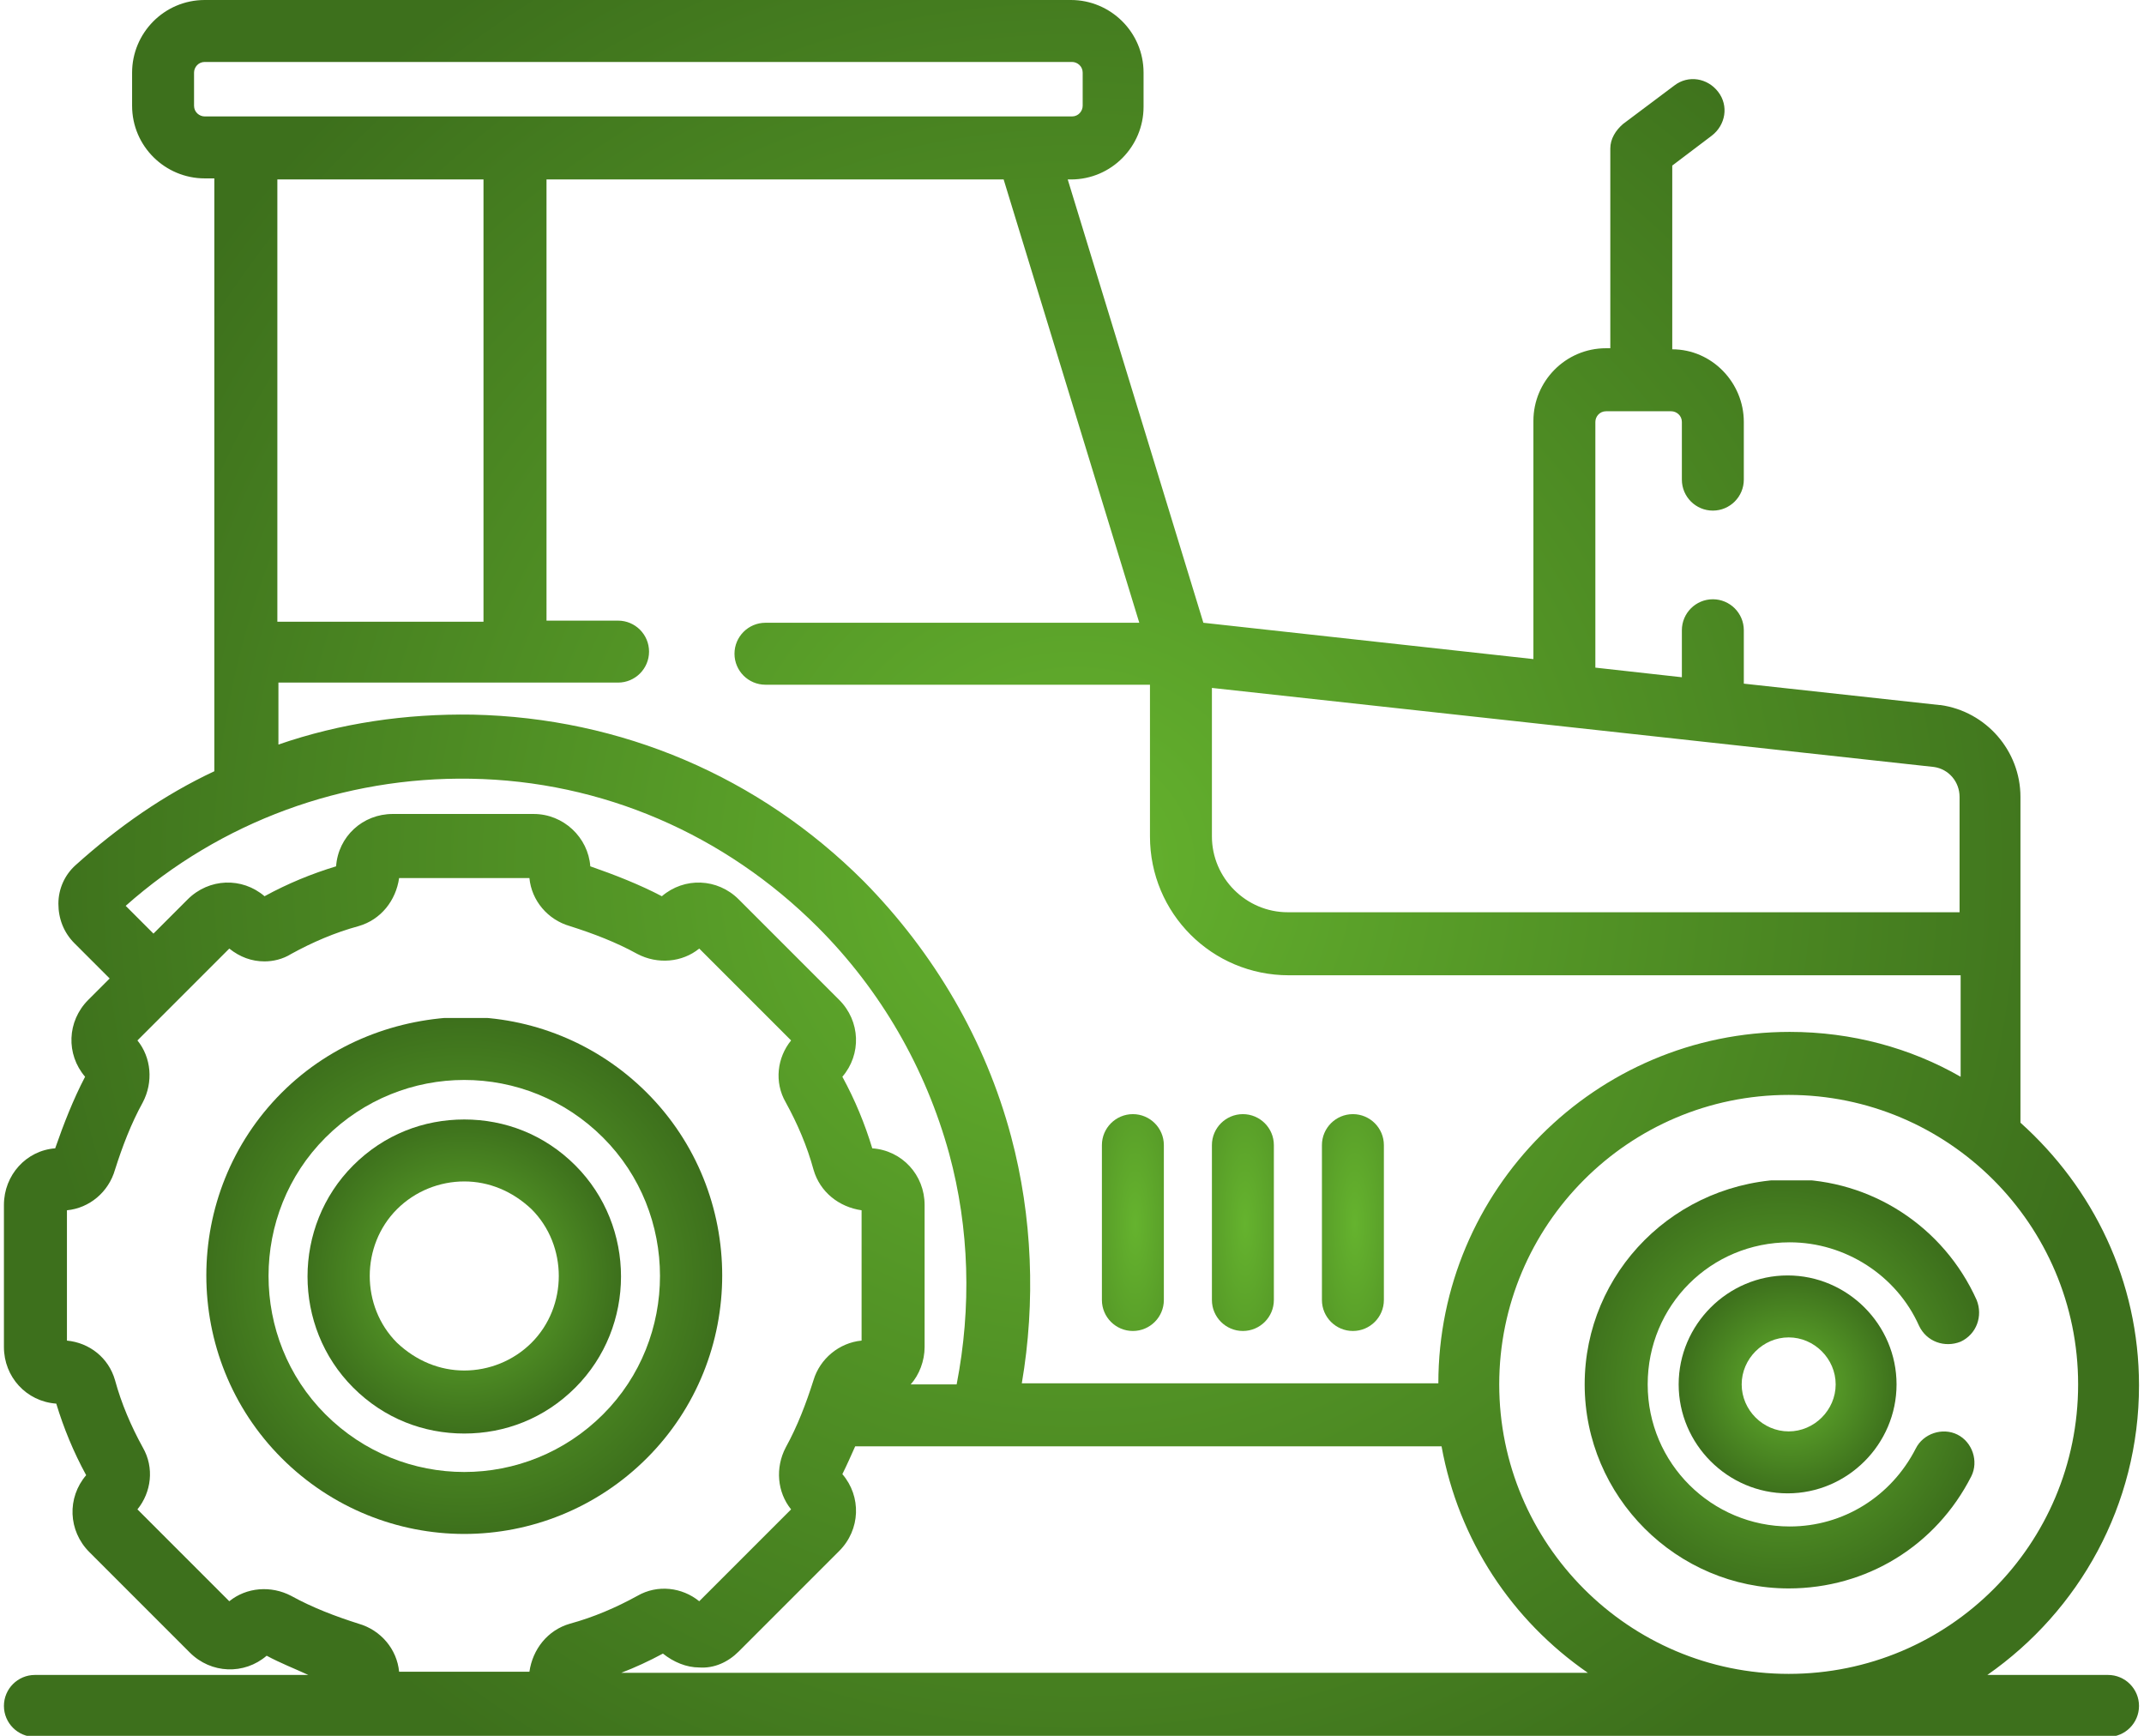
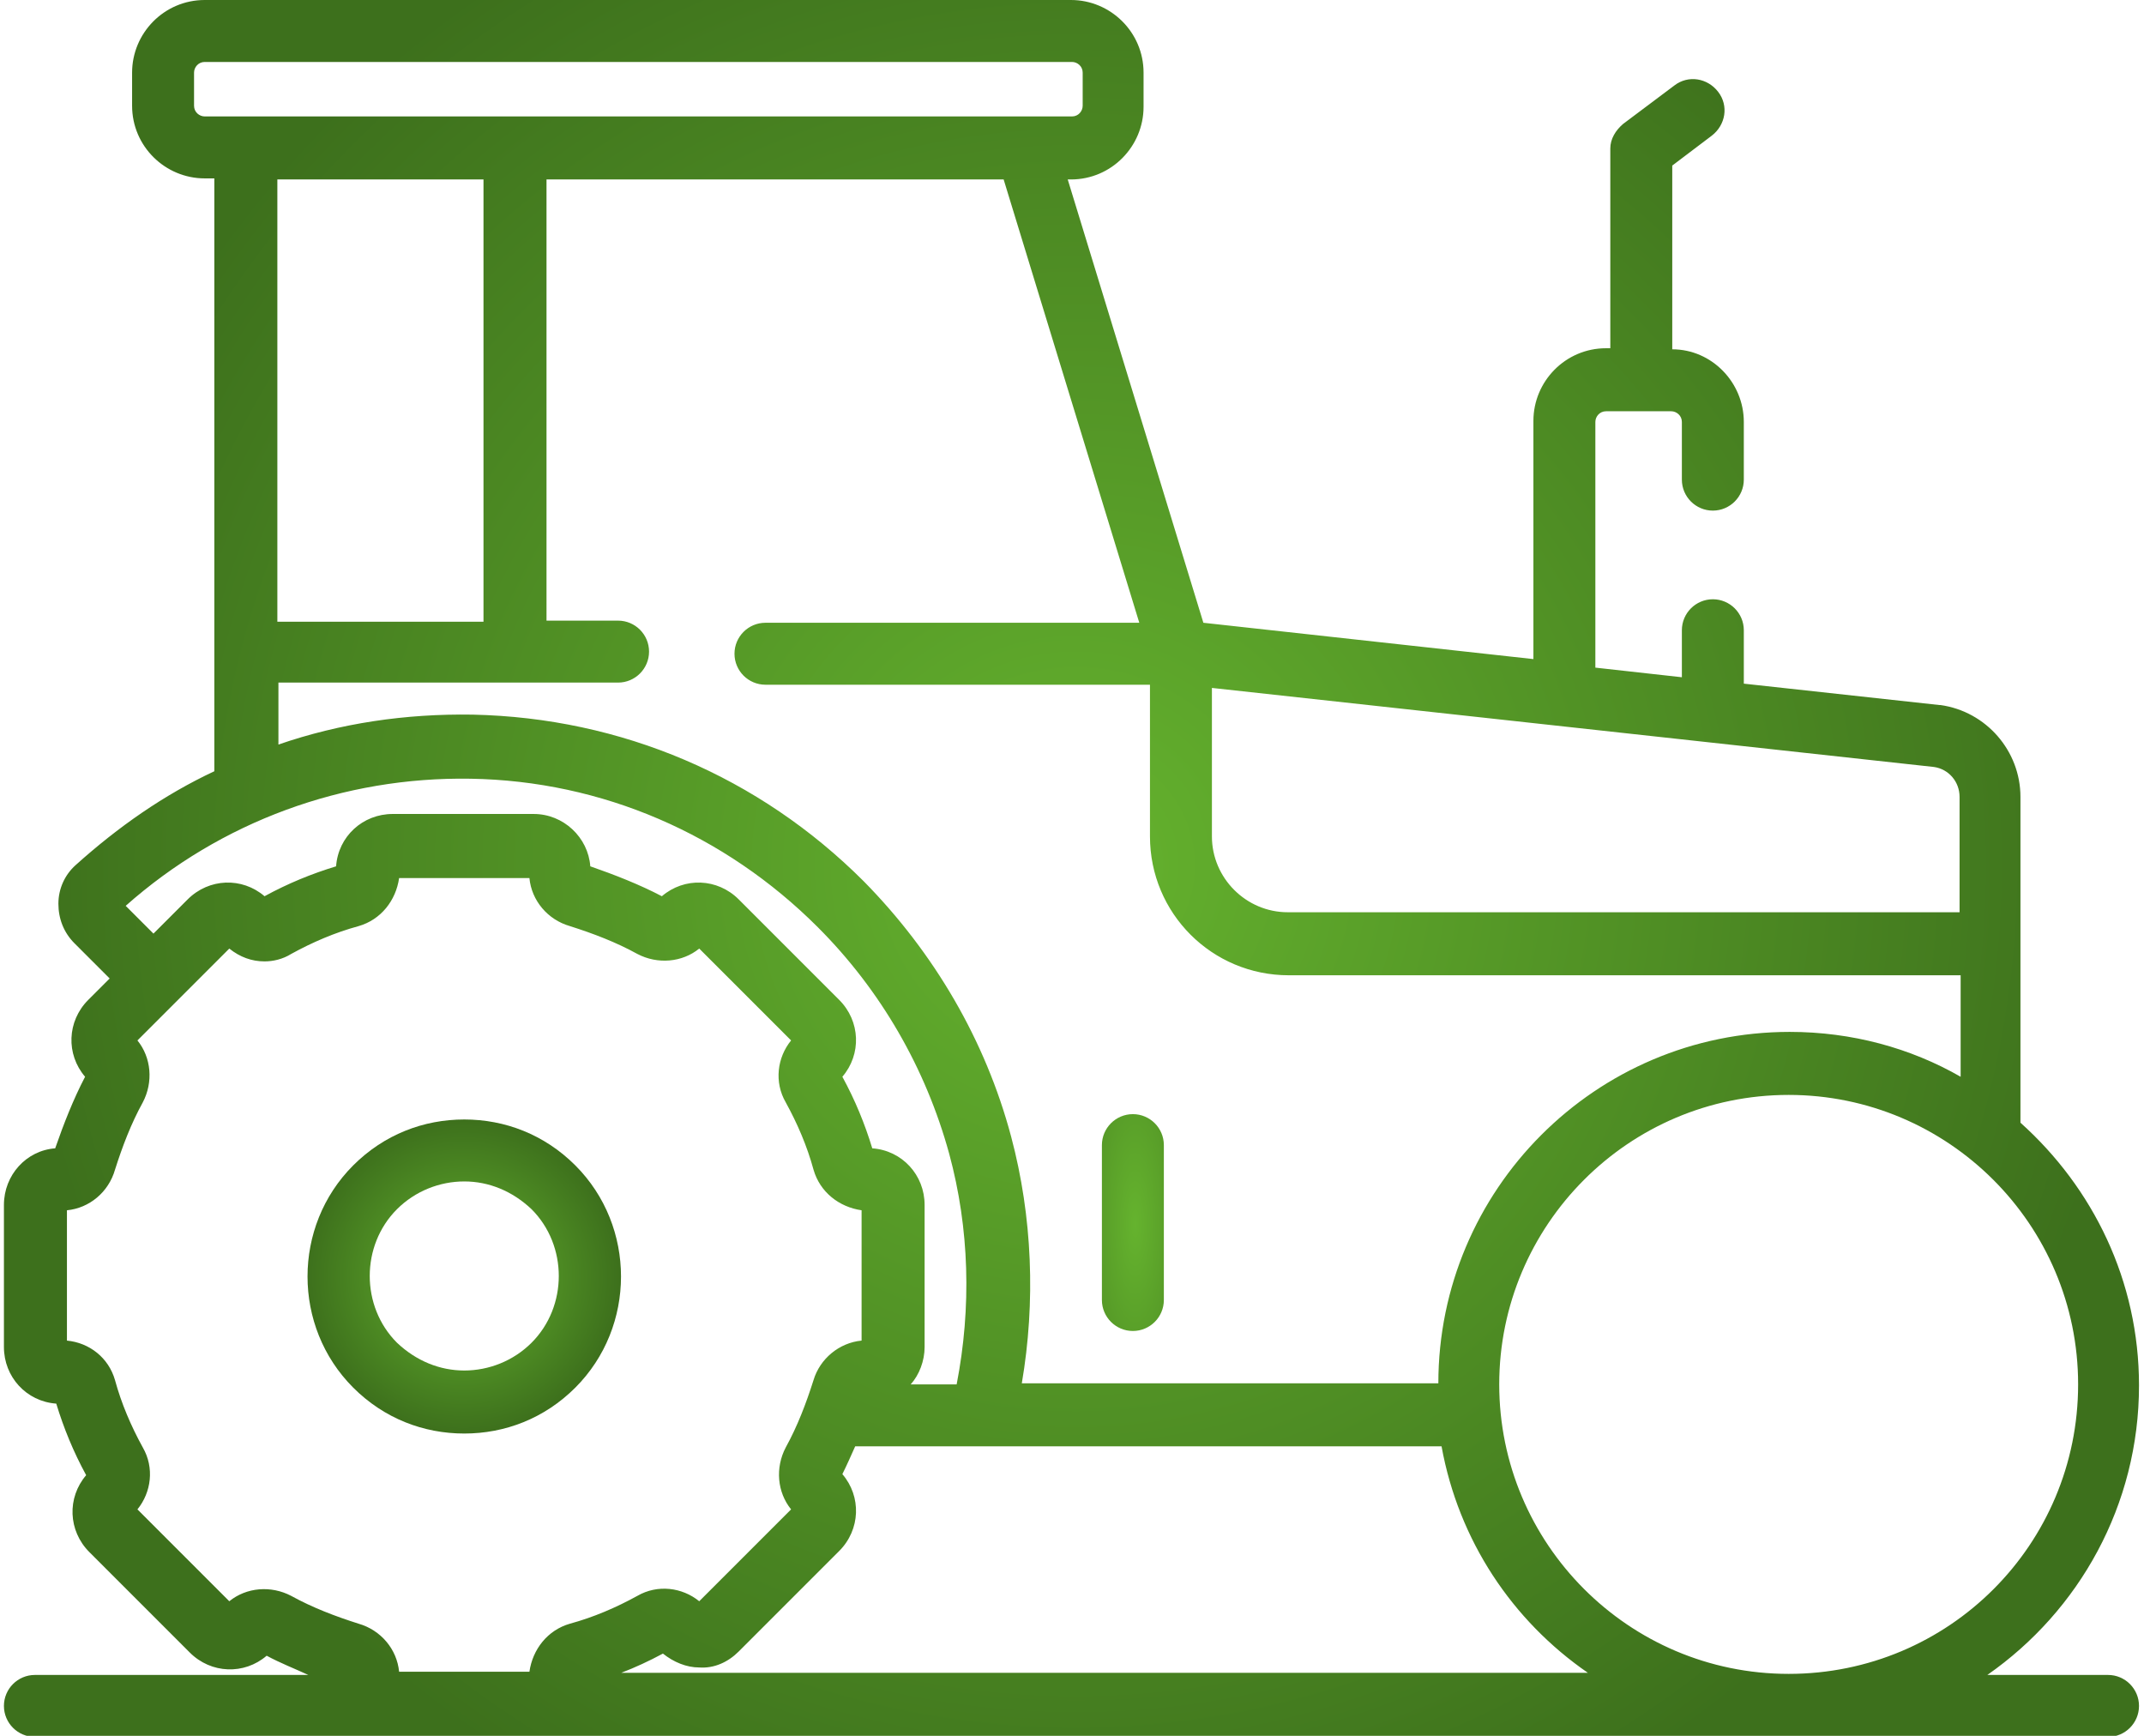
<svg xmlns="http://www.w3.org/2000/svg" xmlns:xlink="http://www.w3.org/1999/xlink" version="1.1" id="Ebene_1" x="0px" y="0px" viewBox="0 0 200 162.5" style="enable-background:new 0 0 200 162.5;" xml:space="preserve" width="126" height="102">
  <style type="text/css">
	
		.st0{clip-path:url(#SVGID_00000043415864289171895180000018256994402672538037_);fill:url(#SVGID_00000127743657306195941890000004817630997205776282_);}
	
		.st1{clip-path:url(#SVGID_00000026884538765885308830000009664128618706053820_);fill:url(#SVGID_00000160871174340050848740000002685582163048683694_);}
	
		.st2{clip-path:url(#SVGID_00000180341025433317813940000017435630167810648243_);fill:url(#SVGID_00000130621706802529348850000002786122585007762858_);}
	
		.st3{clip-path:url(#SVGID_00000083790829023674207800000012059439317111984539_);fill:url(#SVGID_00000107572720931377320480000011800447374159061664_);}
	
		.st4{clip-path:url(#SVGID_00000008828636803349972140000002167291402183048619_);fill:url(#SVGID_00000047048112334338652250000001605932453389514397_);}
	
		.st5{clip-path:url(#SVGID_00000121243727932117266240000008301470662436699275_);fill:url(#SVGID_00000132802572239321643480000009744811091554968452_);}
	
		.st6{clip-path:url(#SVGID_00000047782566737451912040000011250339172468971162_);fill:url(#SVGID_00000142144686569446212120000015740365513444274593_);}
	
		.st7{clip-path:url(#SVGID_00000017518866383737013890000001175345341887794864_);fill:url(#SVGID_00000017492225224170553270000010449759050595817900_);}
</style>
  <g>
    <defs>
      <path id="SVGID_1_" d="M30.1,132.4c-7.1-7.1-7.1-18.8,0-25.9c3.6-3.6,8.3-5.4,13-5.4c4.7,0,9.4,1.8,13,5.4    c7.1,7.1,7.1,18.8,0,25.9c-3.6,3.6-8.3,5.4-13,5.4S33.7,136,30.1,132.4 M26,102.3c-9.4,9.4-9.4,24.8,0,34.2    c4.7,4.7,10.9,7.1,17.1,7.1c6.2,0,12.4-2.4,17.1-7.1c9.4-9.4,9.4-24.8,0-34.2c-4.7-4.7-10.9-7.1-17.1-7.1    C36.9,95.3,30.7,97.6,26,102.3" />
    </defs>
    <clipPath id="SVGID_00000171685304562418306170000005182251666290501292_">
      <use xlink:href="#SVGID_1_" style="overflow:visible;" />
    </clipPath>
    <radialGradient id="SVGID_00000135659577776491812870000014729923466259482512_" cx="-557.94" cy="479.341" r="1" gradientTransform="matrix(24.176 0 0 -24.176 13531.746 11708.015)" gradientUnits="userSpaceOnUse">
      <stop offset="0" style="stop-color:#65B32E" />
      <stop offset="1" style="stop-color:#3D701C" />
    </radialGradient>
-     <rect x="16.5" y="95.3" style="clip-path:url(#SVGID_00000171685304562418306170000005182251666290501292_);fill:url(#SVGID_00000135659577776491812870000014729923466259482512_);" width="53.1" height="48.4" />
  </g>
  <g>
    <defs>
      <path id="SVGID_00000102545024224224046550000008782039477745773241_" d="M36.8,125.7c-3.4-3.4-3.4-9.1,0-12.5    c1.7-1.7,4-2.6,6.3-2.6c2.3,0,4.5,0.9,6.3,2.6c3.4,3.4,3.4,9.1,0,12.5c-1.7,1.7-4,2.6-6.3,2.6S38.6,127.4,36.8,125.7 M32.7,109.1    c-5.7,5.7-5.7,15.1,0,20.8c2.9,2.9,6.6,4.3,10.4,4.3c3.8,0,7.5-1.4,10.4-4.3c5.7-5.7,5.7-15.1,0-20.8c-2.9-2.9-6.6-4.3-10.4-4.3    C39.3,104.8,35.6,106.2,32.7,109.1" />
    </defs>
    <clipPath id="SVGID_00000013154267081412810500000016937743279218961804_">
      <use xlink:href="#SVGID_00000102545024224224046550000008782039477745773241_" style="overflow:visible;" />
    </clipPath>
    <radialGradient id="SVGID_00000113348829189902602860000003241043662850412983_" cx="-542.403" cy="487.462" r="1" gradientTransform="matrix(14.693 0 0 -14.693 8012.557 7281.774)" gradientUnits="userSpaceOnUse">
      <stop offset="0" style="stop-color:#65B32E" />
      <stop offset="1" style="stop-color:#3D701C" />
    </radialGradient>
    <rect x="27" y="104.8" style="clip-path:url(#SVGID_00000013154267081412810500000016937743279218961804_);fill:url(#SVGID_00000113348829189902602860000003241043662850412983_);" width="32.3" height="29.4" />
  </g>
  <g>
    <defs>
      <path id="SVGID_00000077314076196345825530000001693168225028184465_" d="M148,129.6c0,10.5,8.6,19.1,19.1,19.1    c7.3,0,13.8-4,17.1-10.5c0.7-1.4,0.1-3.2-1.3-3.9c-1.4-0.7-3.2-0.1-3.9,1.3c-2.3,4.5-6.8,7.3-11.8,7.3c-7.3,0-13.3-5.9-13.3-13.3    s5.9-13.3,13.3-13.3c5.2,0,10,3.1,12.1,7.8c0.7,1.5,2.4,2.1,3.9,1.5c1.5-0.7,2.1-2.4,1.5-3.9c-3.1-6.9-9.9-11.3-17.4-11.3    C156.5,110.5,148,119.1,148,129.6" />
    </defs>
    <clipPath id="SVGID_00000083769634716455383550000004597825956912329868_">
      <use xlink:href="#SVGID_00000077314076196345825530000001693168225028184465_" style="overflow:visible;" />
    </clipPath>
    <radialGradient id="SVGID_00000117650275175877170890000007556219479601749947_" cx="-551.573" cy="482.081" r="1" gradientTransform="matrix(19.119 0 0 -19.853 10711.967 9700.491)" gradientUnits="userSpaceOnUse">
      <stop offset="0" style="stop-color:#65B32E" />
      <stop offset="1" style="stop-color:#3D701C" />
    </radialGradient>
-     <rect x="148" y="110.5" style="clip-path:url(#SVGID_00000083769634716455383550000004597825956912329868_);fill:url(#SVGID_00000117650275175877170890000007556219479601749947_);" width="37.2" height="38.2" />
  </g>
  <g>
    <defs>
-       <path id="SVGID_00000054966391521580568010000017852606740567339441_" d="M162.7,129.6c0-2.4,2-4.4,4.4-4.4s4.4,2,4.4,4.4    c0,2.4-2,4.4-4.4,4.4S162.7,132,162.7,129.6 M156.8,129.6c0,5.6,4.6,10.2,10.2,10.2s10.2-4.6,10.2-10.2c0-5.6-4.6-10.2-10.2-10.2    S156.8,124,156.8,129.6" />
-     </defs>
+       </defs>
    <clipPath id="SVGID_00000103976023597301730420000015940156720294835387_">
      <use xlink:href="#SVGID_00000054966391521580568010000017852606740567339441_" style="overflow:visible;" />
    </clipPath>
    <radialGradient id="SVGID_00000072983754820034772040000001103563279174484894_" cx="-525.084" cy="496.515" r="1" gradientTransform="matrix(10.223 0 0 -10.223 5535.127 5205.591)" gradientUnits="userSpaceOnUse">
      <stop offset="0" style="stop-color:#65B32E" />
      <stop offset="1" style="stop-color:#3D701C" />
    </radialGradient>
    <rect x="156.8" y="119.4" style="clip-path:url(#SVGID_00000103976023597301730420000015940156720294835387_);fill:url(#SVGID_00000072983754820034772040000001103563279174484894_);" width="20.4" height="20.4" />
  </g>
  <g>
    <defs>
      <path id="SVGID_00000070095875758405098180000003858829018371512238_" d="M68.8,154.6l9.4-9.4c2-2,2.1-5.1,0.3-7.2    c0.4-0.8,0.8-1.7,1.2-2.6h54.9c1.6,8.8,6.6,16.3,13.7,21.2H57.8c1.3-0.5,2.6-1.1,3.9-1.8c1,0.8,2.2,1.3,3.4,1.3    C66.5,156.2,67.8,155.6,68.8,154.6 M140,129.6c0-14.9,12.1-27.1,27.1-27.1c14.9,0,27.1,12.1,27.1,27.1s-12.1,27.1-27.1,27.1h0    C152.1,156.7,140,144.5,140,129.6 M26.9,89.3c2-1.1,4.1-2,6.3-2.6c2.1-0.6,3.5-2.4,3.8-4.5h12.2c0.2,2.1,1.7,3.9,3.8,4.5    c2.2,0.7,4.3,1.5,6.3,2.6c1.9,1,4.2,0.8,5.8-0.5l8.6,8.6c-1.3,1.6-1.6,3.9-0.5,5.8c1.1,2,2,4.1,2.6,6.3c0.6,2.1,2.4,3.5,4.5,3.8    v12.2c-2.1,0.2-3.9,1.7-4.5,3.7c-0.7,2.2-1.5,4.3-2.6,6.3c-1,1.9-0.8,4.2,0.5,5.8l-8.6,8.6c-1.6-1.3-3.9-1.6-5.8-0.5    c-2,1.1-4.1,2-6.3,2.6c-2.1,0.6-3.5,2.4-3.8,4.5H37c-0.2-2.1-1.7-3.9-3.8-4.5c-2.2-0.7-4.3-1.5-6.3-2.6c-1.9-1-4.2-0.8-5.8,0.5    l-8.6-8.6c1.3-1.6,1.6-3.9,0.5-5.8c-1.1-2-2-4.1-2.6-6.3c-0.6-2.1-2.4-3.5-4.5-3.7v-12.2c2.1-0.2,3.9-1.7,4.5-3.8    c0.7-2.2,1.5-4.3,2.6-6.3c1-1.9,0.8-4.2-0.5-5.8l8.6-8.6c1,0.8,2.1,1.2,3.3,1.2C25.2,90,26.1,89.8,26.9,89.3 M11.4,84.8    c8.9-7.9,20.4-12.1,32.3-11.9c12.3,0.2,23.8,5.2,32.5,13.9c5.9,5.9,10.1,13.2,12.3,21.2c1.9,7,2.1,14.4,0.7,21.6h-4.3    c0.8-0.9,1.3-2.2,1.3-3.5v-13.3c0-2.8-2.1-5.1-4.9-5.3c-0.7-2.3-1.6-4.5-2.8-6.7c1.8-2.1,1.7-5.2-0.3-7.2l-9.4-9.4    c-2-2-5.1-2.1-7.2-0.3c-2.1-1.1-4.4-2-6.7-2.8c-0.2-2.7-2.5-4.9-5.3-4.9H36.4c-2.8,0-5.1,2.1-5.3,4.9c-2.3,0.7-4.5,1.6-6.7,2.8    c-2.1-1.8-5.2-1.7-7.2,0.3l-3.2,3.2L11.4,84.8z M113.1,78.3V64.4l67.6,7.4c1.4,0.2,2.4,1.4,2.4,2.8v10.8h-62.9    C116.3,85.4,113.1,82.2,113.1,78.3 M25.6,16.8h19.3v41.4H25.6V16.8z M50.8,16.8h42.8l12.7,41.5h-35c-1.6,0-2.9,1.3-2.9,2.9    c0,1.6,1.3,2.9,2.9,2.9h36v14.2c0,7.2,5.8,13,13,13h62.9v9.5c-4.7-2.7-10.2-4.2-16-4.2c-18.2,0-32.9,14.8-32.9,32.9h-39    c1.3-7.6,1-15.6-1-23.1c-2.4-9-7.2-17.2-13.8-23.9c-9.8-9.8-22.7-15.3-36.6-15.6c-6.3-0.1-12.4,0.8-18.2,2.8v-5.8h31.8    c1.6,0,2.9-1.3,2.9-2.9c0-1.6-1.3-2.9-2.9-2.9h-6.7V16.8z M17.8,9.9V6.8c0-0.5,0.4-1,1-1H100c0.5,0,1,0.4,1,1v3.1c0,0.5-0.4,1-1,1    H18.8C18.3,10.9,17.8,10.5,17.8,9.9 M18.8,0C15,0,12,3.1,12,6.8v3.1c0,3.8,3.1,6.8,6.8,6.8h0.9v55.5c-4.7,2.2-9,5.2-13,8.8    c-1,0.9-1.6,2.2-1.6,3.6c0,1.4,0.5,2.7,1.5,3.7l3.3,3.3l-2,2c-2,2-2.1,5.1-0.3,7.2c-1.1,2.1-2,4.4-2.8,6.7    C2.1,107.7,0,110,0,112.8v13.3c0,2.8,2.1,5.1,4.9,5.3c0.7,2.3,1.6,4.5,2.8,6.7c-1.8,2.1-1.7,5.2,0.3,7.2l9.4,9.4    c2,2,5.1,2.1,7.2,0.3c1.3,0.7,2.6,1.2,3.9,1.8H2.9c-1.6,0-2.9,1.3-2.9,2.9c0,1.6,1.3,2.9,2.9,2.9h194.1c1.6,0,2.9-1.3,2.9-2.9    c0-1.6-1.3-2.9-2.9-2.9h-11.3c8.6-6,14.2-15.9,14.2-27.1c0-9.8-4.3-18.5-11.1-24.6V74.6c0-4.3-3.2-8-7.5-8.6c0,0-0.1,0-0.1,0    l-18.3-2v-5c0-1.6-1.3-2.9-2.9-2.9c-1.6,0-2.9,1.3-2.9,2.9v4.4l-8.1-0.9v-23c0-0.5,0.4-1,1-1h6.1c0.5,0,1,0.4,1,1v5.4    c0,1.6,1.3,2.9,2.9,2.9c1.6,0,2.9-1.3,2.9-2.9v-5.4c0-3.7-3-6.8-6.7-6.8V15.5l3.7-2.8c1.3-1,1.6-2.8,0.6-4.1    c-1-1.3-2.8-1.6-4.1-0.6l-4.8,3.6c-0.7,0.6-1.2,1.4-1.2,2.3v18.7h-0.4c-3.8,0-6.8,3.1-6.8,6.8v22.3l-30.9-3.4L99.6,16.8h0.3    c3.8,0,6.8-3.1,6.8-6.8V6.8c0-3.8-3.1-6.8-6.8-6.8H18.8z" />
    </defs>
    <clipPath id="SVGID_00000099631305898610950060000011210915918087102874_">
      <use xlink:href="#SVGID_00000070095875758405098180000003858829018371512238_" style="overflow:visible;" />
    </clipPath>
    <radialGradient id="SVGID_00000175322886978012265180000002790316715865368448_" cx="-576.194" cy="469.799" r="1" gradientTransform="matrix(100 0 0 -100 57719.434 47061.168)" gradientUnits="userSpaceOnUse">
      <stop offset="0" style="stop-color:#65B32E" />
      <stop offset="1" style="stop-color:#3D701C" />
    </radialGradient>
    <rect y="0" style="clip-path:url(#SVGID_00000099631305898610950060000011210915918087102874_);fill:url(#SVGID_00000175322886978012265180000002790316715865368448_);" width="200" height="162.5" />
  </g>
  <g>
    <defs>
      <path id="SVGID_00000064321053408734896650000006491787396195456431_" d="M102.8,107.2v14.5c0,1.6,1.3,2.9,2.9,2.9    c1.6,0,2.9-1.3,2.9-2.9v-14.5c0-1.6-1.3-2.9-2.9-2.9C104.1,104.3,102.8,105.6,102.8,107.2" />
    </defs>
    <clipPath id="SVGID_00000173857663077063900220000016458657654763296908_">
      <use xlink:href="#SVGID_00000064321053408734896650000006491787396195456431_" style="overflow:visible;" />
    </clipPath>
    <radialGradient id="SVGID_00000065762390832009222150000006015554174472930213_" cx="-524.883" cy="475.345" r="1" gradientTransform="matrix(10.187 0 0 -35.424 5452.864 16953.045)" gradientUnits="userSpaceOnUse">
      <stop offset="0" style="stop-color:#65B32E" />
      <stop offset="1" style="stop-color:#3D701C" />
    </radialGradient>
    <rect x="102.8" y="104.3" style="clip-path:url(#SVGID_00000173857663077063900220000016458657654763296908_);fill:url(#SVGID_00000065762390832009222150000006015554174472930213_);" width="5.9" height="20.4" />
  </g>
  <g>
    <defs>
-       <path id="SVGID_00000164473097061477147260000016420486042339724461_" d="M113.1,107.2v14.5c0,1.6,1.3,2.9,2.9,2.9    c1.6,0,2.9-1.3,2.9-2.9v-14.5c0-1.6-1.3-2.9-2.9-2.9C114.4,104.3,113.1,105.6,113.1,107.2" />
-     </defs>
+       </defs>
    <clipPath id="SVGID_00000045621256431570232740000001391634142554459539_">
      <use xlink:href="#SVGID_00000164473097061477147260000016420486042339724461_" style="overflow:visible;" />
    </clipPath>
    <radialGradient id="SVGID_00000182508787774253790220000014909914019545614771_" cx="-524.883" cy="475.345" r="1" gradientTransform="matrix(10.187 0 0 -35.424 5463.145 16953.045)" gradientUnits="userSpaceOnUse">
      <stop offset="0" style="stop-color:#65B32E" />
      <stop offset="1" style="stop-color:#3D701C" />
    </radialGradient>
    <rect x="113.1" y="104.3" style="clip-path:url(#SVGID_00000045621256431570232740000001391634142554459539_);fill:url(#SVGID_00000182508787774253790220000014909914019545614771_);" width="5.9" height="20.4" />
  </g>
  <g>
    <defs>
      <path id="SVGID_00000058564204654718949440000011403225130331051666_" d="M123.4,107.2v14.5c0,1.6,1.3,2.9,2.9,2.9    c1.6,0,2.9-1.3,2.9-2.9v-14.5c0-1.6-1.3-2.9-2.9-2.9C124.7,104.3,123.4,105.6,123.4,107.2" />
    </defs>
    <clipPath id="SVGID_00000124848018092271915960000000288717573001179066_">
      <use xlink:href="#SVGID_00000058564204654718949440000011403225130331051666_" style="overflow:visible;" />
    </clipPath>
    <radialGradient id="SVGID_00000166647013266402973400000000333252394528149166_" cx="-524.883" cy="475.345" r="1" gradientTransform="matrix(10.187 0 0 -35.424 5473.427 16953.045)" gradientUnits="userSpaceOnUse">
      <stop offset="0" style="stop-color:#65B32E" />
      <stop offset="1" style="stop-color:#3D701C" />
    </radialGradient>
-     <rect x="123.4" y="104.3" style="clip-path:url(#SVGID_00000124848018092271915960000000288717573001179066_);fill:url(#SVGID_00000166647013266402973400000000333252394528149166_);" width="5.9" height="20.4" />
  </g>
</svg>